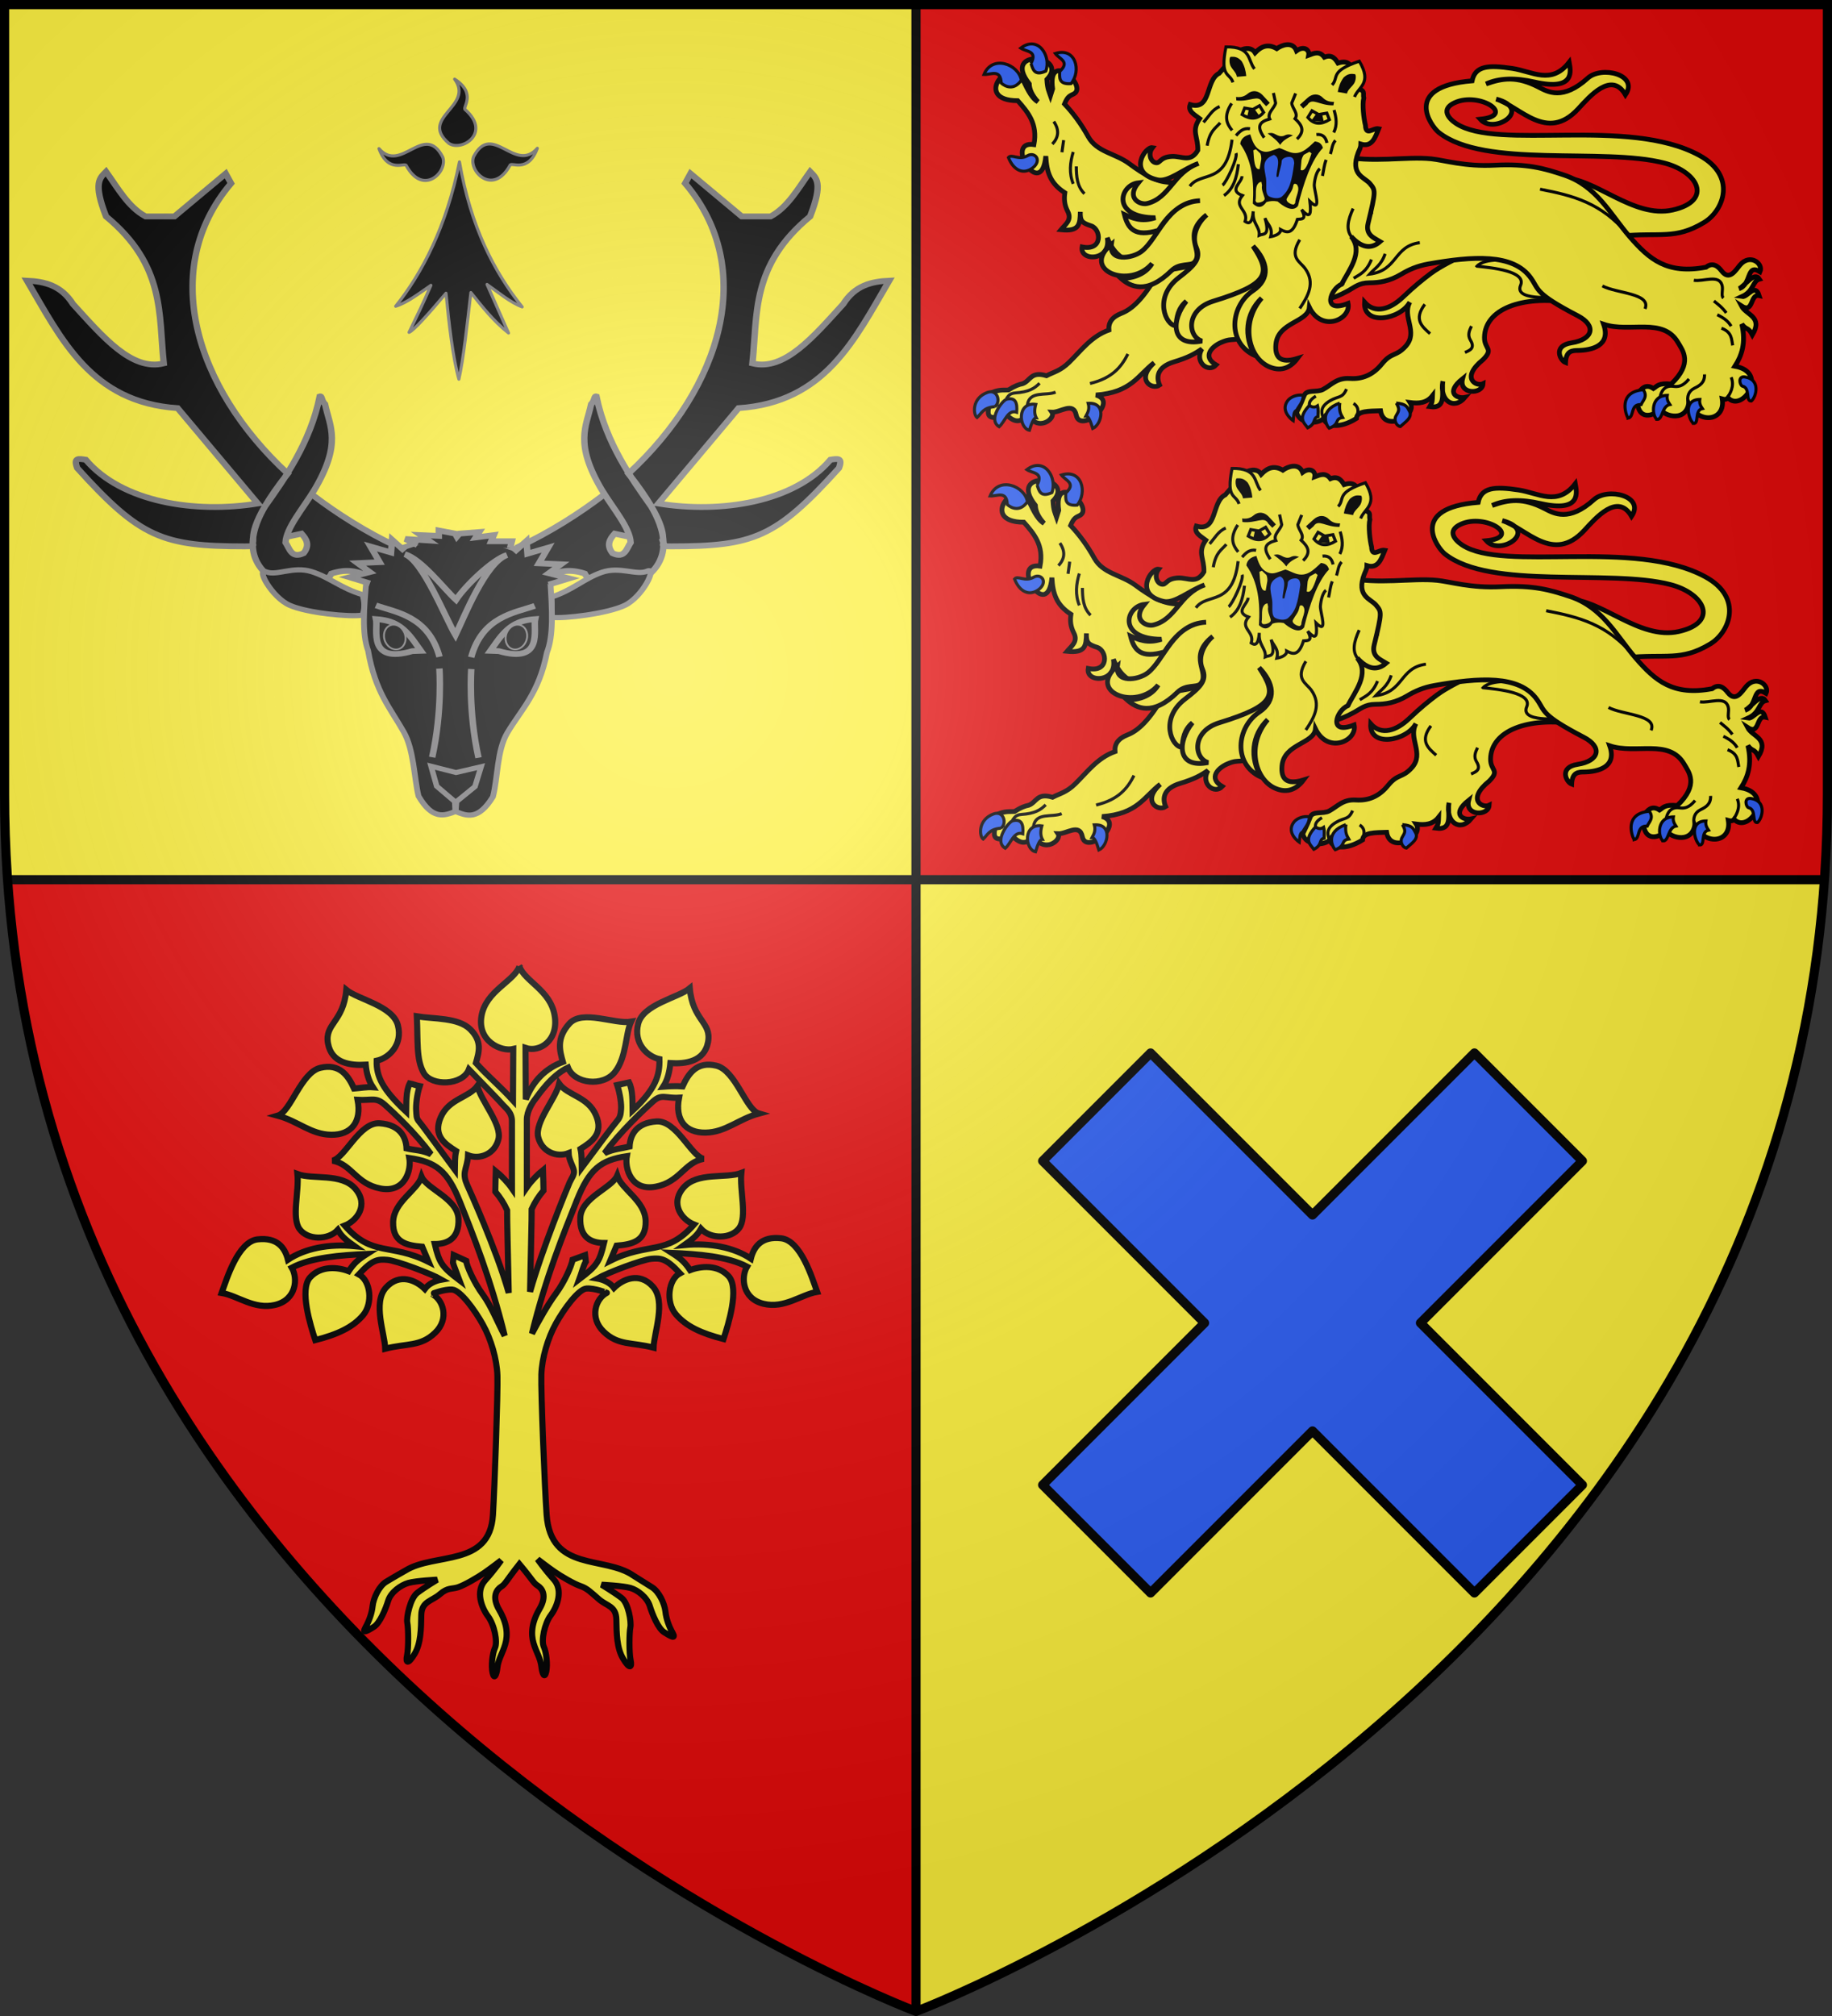
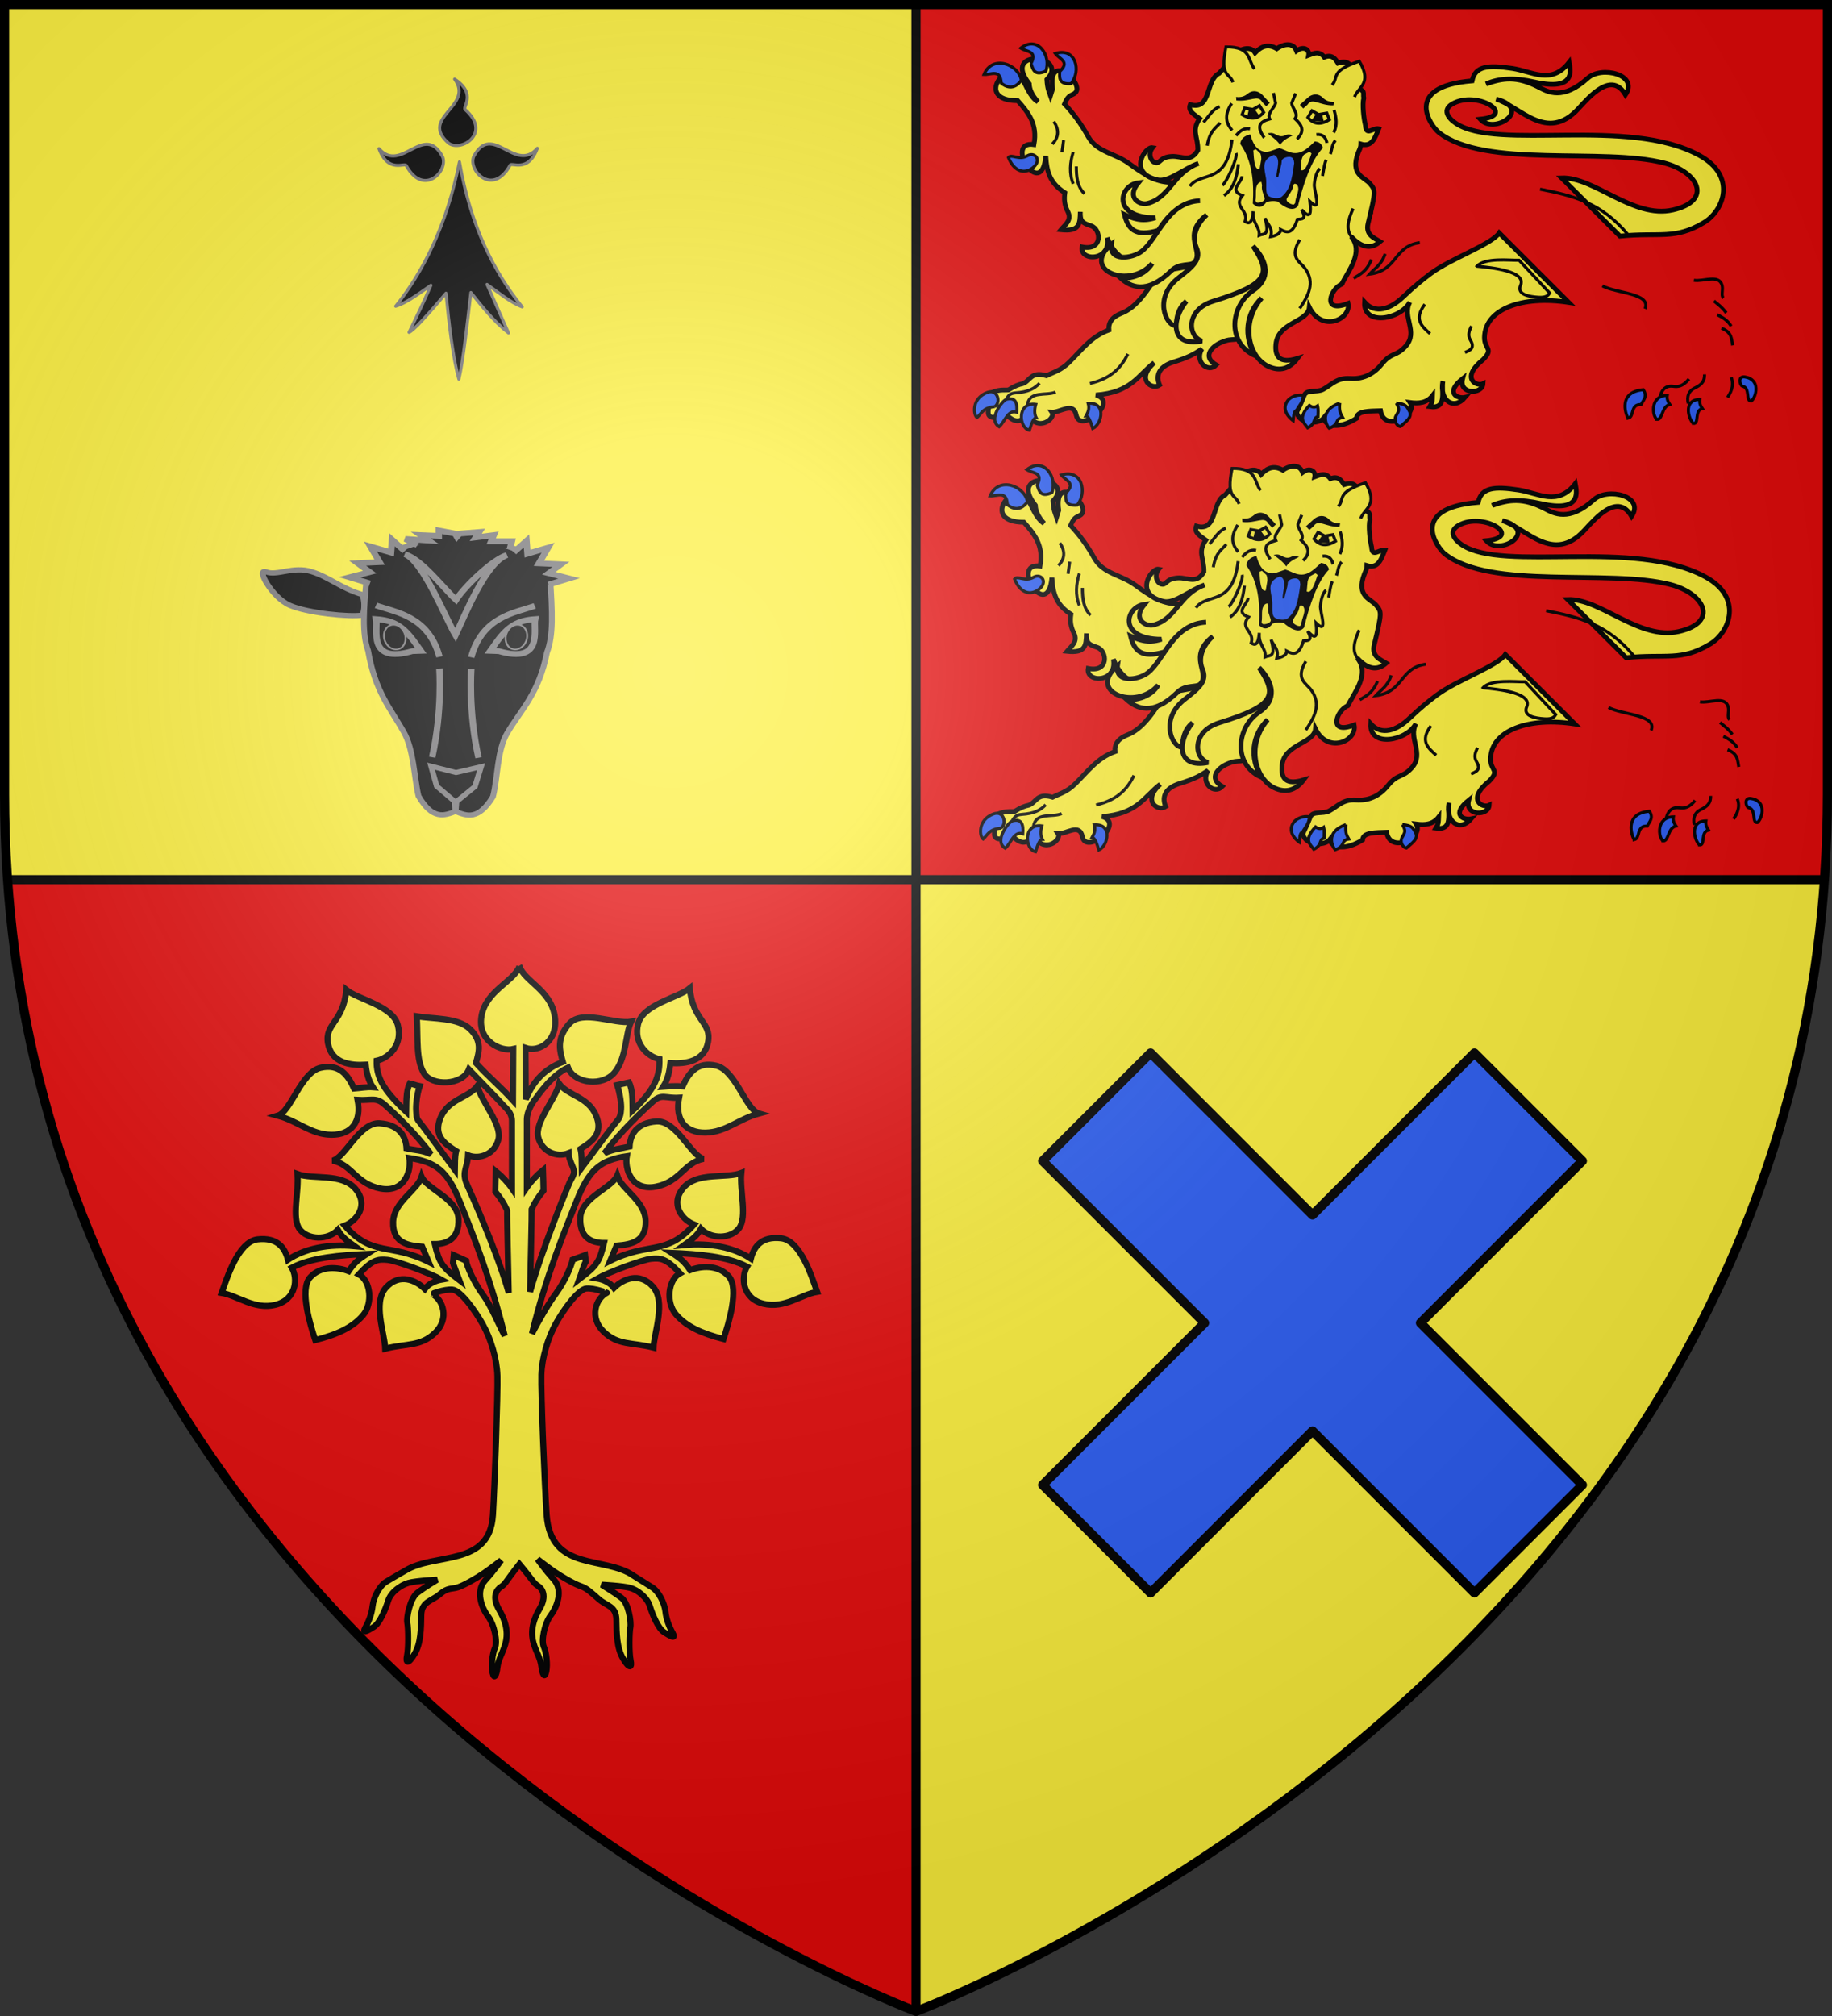
<svg xmlns="http://www.w3.org/2000/svg" xmlns:xlink="http://www.w3.org/1999/xlink" width="600" height="660" version="1.0">
  <rect width="100%" height="100%" fill="#333333" stroke="none" />
  <defs>
    <g id="b">
      <path id="a" d="M0 0v1h.5z" transform="rotate(18 3.157 -.5)" />
      <use xlink:href="#a" width="810" height="540" transform="scale(-1 1)" />
    </g>
    <g id="d">
      <use xlink:href="#b" width="810" height="540" transform="rotate(72)" />
      <use xlink:href="#b" width="810" height="540" transform="rotate(144)" />
    </g>
    <g id="g">
      <path id="f" d="M0 0v1h.5z" transform="rotate(18 3.157 -.5)" />
      <use xlink:href="#f" width="810" height="540" transform="scale(-1 1)" />
    </g>
    <g id="h">
      <use xlink:href="#g" width="810" height="540" transform="rotate(72)" />
      <use xlink:href="#g" width="810" height="540" transform="rotate(144)" />
    </g>
    <path id="k" d="M-298.5-298.5h597V-40C298.5 246.31 0 358.5 0 358.5S-298.5 246.31-298.5-40z" />
    <path id="e" d="M2.922 27.673c0-5.952 2.317-9.844 5.579-11.013 1.448-.519 3.307-.273 5.018 1.447 2.119 2.129 2.736 7.993-3.483 9.121.658-.956.619-3.081-.714-3.787-.99-.524-2.113-.253-2.676.123-.824.552-1.729 2.106-1.679 4.108z" />
    <radialGradient id="i" cx="-80" cy="-80" r="405" gradientUnits="userSpaceOnUse">
      <stop offset="0" style="stop-color:#fff;stop-opacity:.31" />
      <stop offset=".19" style="stop-color:#fff;stop-opacity:.25" />
      <stop offset=".6" style="stop-color:#6b6b6b;stop-opacity:.125" />
      <stop offset="1" style="stop-color:#000;stop-opacity:.125" />
    </radialGradient>
  </defs>
  <path d="M1.5 1.5V260c0 9.525.33 18.858.969 28C21.03 553.65 300 658.5 300 658.5V1.5z" style="fill:#e20909;stroke-width:3" />
  <path d="M300 1.5v657S578.97 553.65 597.531 288c.64-9.142.969-18.475.969-28V1.5z" style="fill:#fcef3c;stroke-width:3" />
  <path d="M300 1.5V288h297.531c.64-9.142.969-18.475.969-28V1.5z" style="opacity:1;fill:#e20909;fill-opacity:1;stroke:none;stroke-width:2;stroke-linecap:butt;stroke-linejoin:round;stroke-miterlimit:4;stroke-dasharray:none;stroke-opacity:1" />
  <path d="M0-298.5V-12h-297.531a402 402 0 0 1-.969-28v-258.5z" style="opacity:1;fill:#fcef3c;fill-opacity:1;stroke:none;stroke-width:2;stroke-linecap:butt;stroke-linejoin:round;stroke-miterlimit:4;stroke-dasharray:none;stroke-opacity:1" transform="translate(300 300)" />
  <path d="M0-298.5v657" style="opacity:1;fill:none;fill-opacity:1;stroke:#000;stroke-width:3;stroke-linecap:butt;stroke-linejoin:round;stroke-miterlimit:4;stroke-dasharray:none;stroke-opacity:1" transform="translate(300 300)" />
  <path d="M2.469 288H597.53" style="opacity:1;fill:none;fill-opacity:1;stroke:#000;stroke-width:3;stroke-linecap:butt;stroke-linejoin:round;stroke-miterlimit:4;stroke-dasharray:none;stroke-opacity:1" />
  <g transform="translate(300 300)">
    <g id="j">
      <path d="M950.052 887.227c16.067-.591 35.028 20.103 54.534 15.676 19.626-4.454 12.75-18.603-4.18-22.991-29.916-7.755-88.199 2.784-110.586-15.011-3.722-2.958-18.103-22.46 16.34-25.272 1.52-7.347 7.9-7.872 19.762-6.08 9.857 1.49 19.124 8.234 27.836-3.04.705 3.986 3.323 14.311-17.006 9.69-9.4-2.155-17.39-1.96-23.751.95 8.147-2.907 15.112-3.965 25.841 1.591 4.478 2.32 11.827 6.61 24.053-4.451 6.777-6.132 25.14-1.752 18.462 8.18-6.776-11.777-17.596.82-23.134 6.841-15.408 16.754-28.5-1.133-40.282-4.75 18.272 4.82-.806 17.746-7.79 9.88 17.93-1.765-.29-13.667-12.493-8.112-7.194 3.275-2.777 7.929.651 10.193 20.431 13.492 84.21-3.46 119.198 15.59 18.652 10.156 12.007 27.106 2.47 32.872-14.423 8.72-21.62 4.788-41.328 6.745z" style="fill:#fcef3c;fill-opacity:1;stroke:#000;stroke-width:2.338;stroke-miterlimit:4;stroke-dasharray:none;stroke-opacity:1;display:inline" transform="matrix(.668 0 0 .668 -423.193 -834.405)" />
      <path d="M285.644 328.948c-22.907-3.52-41.207 3.234-41.421 17.214-.09 5.81 4.78 5.423-.69 10.91-11.243 9.06-3.31 13.47 0 11.835-.327 5.42-12.108 5.39-10.07-2.455-8.868 7.083-2.451 9.976 1.194 9.18-5.516 6.518-12.742 1.63-10.876-7.953-.898 5.066 2.306 13.76-6.455 12.525 1.358-2.244 1.246-2.855 1.345-5.414-2.886 3.693-6.84 3.918-11.028 3.38 4.125 6.421-12.854 14.918-14.524 4.034-5.66.2-11.649-.03-11.835 3.765-8.407 5.286-15.238 4.042-16.138-.117-2.388 3.006-11.818 3.253-13.29-2.847.985-2.226 1.782-3.324 3.725-8.332 1.197-3.088 6.237-1.312 9.296-2.959 4.071-2.192 6.755-5.815 13.18-5.38 5.681.386 11.098-1.426 15.706-7.116 4.842-5.98 6.964-3.473 11.728-8.752 6.37-7.06-1.965-14.398 2.035-21.67-4.509 8.55-23 11.954-22.268.055 5.292 6.003 12.763 3.323 18.925-2.553 5.454-5.2 9.695-8.642 13.68-11.605 9.841-7.316 29.95-14.309 33.622-19.904z" style="opacity:1;fill:#fcef3c;fill-opacity:1;stroke:#000;stroke-width:2.344;stroke-linecap:butt;stroke-linejoin:miter;stroke-miterlimit:4;stroke-dasharray:none;stroke-opacity:1" transform="matrix(.666 0 0 .666 23.524 -420.074)" />
      <path d="M234.62 353.564c2.283-1.029 5.158-2 2.712-6.041-1.497-2.474-.625-4.603.493-6.905M214.893 329.892c-5.578 7.385-1.45 10.888 2.59 14.425" style="opacity:1;fill:none;fill-opacity:1;stroke:#000;stroke-width:1.5;stroke-linecap:butt;stroke-linejoin:miter;stroke-miterlimit:4;stroke-dasharray:none;stroke-opacity:1" transform="matrix(.666 0 0 .666 23.524 -420.074)" />
-       <path d="M834.067 1204.946c-1.128-2.821-1.076-5.57 3.514-8.247 4.202-2.452 5.98-1.02 8.013-5.671M850.205 1205.063s2.93-4.454-1.159-7.008M827.352 1199.024c-.287-1.811 1.012-3.27 3.193-4.533" style="fill:none;fill-opacity:1;stroke:#000;stroke-width:1.5;stroke-linecap:butt;stroke-linejoin:miter;stroke-miterlimit:4;stroke-dasharray:none;stroke-opacity:1" transform="matrix(.666 0 0 .666 -422.177 -965.835)" />
      <g style="fill:#fcef3c">
        <path d="M824.38 1194.078c-.23 3.564-2.11 5.066-3.322 7.403-1.54.503-1.412 3.008-1.658 5.064 0 0-6.658-4.424-2.758-9.781 1.394-1.915 4.857-3.304 7.738-2.686zM827.352 1199.024c-5.901 6.281-2.75 8.456-.825 11.022 4.31-2.083 2.345-4.877 5.048-5.46 0-1.751.29-3.357-.206-5.356-1.34.933-2.678.782-4.017-.206zM842.288 1197.89c-.448 4.227.564 5.535 1.442 7.108-4.21.62-1.209 3.301-6.695 5.254-1.132-1.148-5.376-8.579 5.253-12.361zM870.101 1197.89c1.824 3.229 1.262 3.816-.198 6.378-1.136 1.995.272 4.922 2.155 5.16 2.425-2.212 6.27-4.546 4.436-7.649-1.086-1.838-1.244-3.455-6.393-3.889z" style="fill:#2b5df2;fill-opacity:1;stroke:#000;stroke-width:1.5;stroke-linecap:butt;stroke-linejoin:miter;stroke-miterlimit:4;stroke-dasharray:none;stroke-opacity:1" transform="matrix(.666 0 0 .666 -422.177 -965.835)" />
      </g>
      <path d="m147.1 333.678-8.241-29.667-54.802 9.889c-7.528 13.556-13.463 18.507-18.336 20.396-4.65 1.802-6.486 4.548-6.18 8.24-8.713 3.1-13.59 10.035-19.573 15.864-4.338 4.227-7.448 4.681-11.125 6.593-7.779-2.366-7.856 2.534-11.743 3.914-1.814.379-3.87 1.062-7.005 3.09-2.698.158-4.603-.478-9.477 1.855 2.787 3.575-6.669 15.724 8.278 10.257 2.916 2.307 6.033 5.587 10.882-.162 4.678 9.074 13.852 2.029 11.743-1.03 4.066.21 10.604-5.348 11.95 1.442 1.827 9.22 21.32-6.52 9.683-9.889 17.448-1.257 20.613-9.71 28.637-15.864-9.136 8.25-1.132 13.577 2.678 10.98-1.73-3.938-1.204-8.9 7.005-11.392 6.844-2.077 10.134-3.834 13.803-6.386-3.853 6.39 3.111 11.996 7.005 7.889-7.084-4.175-1.975-9.128 2.31-11.01 7.306-3.209 4.593 1.092 17.88-5.738z" style="opacity:1;fill:#fcef3c;fill-opacity:1;stroke:#000;stroke-width:2.344;stroke-linecap:butt;stroke-linejoin:miter;stroke-miterlimit:4;stroke-dasharray:none;stroke-opacity:1" transform="matrix(.666 0 0 .666 23.524 -420.074)" />
      <path d="M50.244 368.801c11.046-2.615 15.49-8.256 18.622-14.498" style="opacity:1;fill:none;fill-opacity:1;stroke:#000;stroke-width:1.5;stroke-linecap:butt;stroke-linejoin:miter;stroke-miterlimit:4;stroke-dasharray:none;stroke-opacity:1" transform="matrix(.666 0 0 .666 23.524 -420.074)" />
      <path d="M678.295 1195.77c.863-.959 1.302-2.66 4.5-2.875 6.392-.43 9.314-2.117 11.873-4.75M688.668 1198.769c1.059-7.135 9.181-4.263 13.874-6.25" style="fill:none;fill-opacity:1;stroke:#000;stroke-width:1.5;stroke-linecap:butt;stroke-linejoin:miter;stroke-miterlimit:4;stroke-dasharray:none;stroke-opacity:1" transform="matrix(.666 0 0 .666 -422.177 -965.835)" />
      <path d="M752.526 1133.456c-9.304-4.476-19.324-3.361-24.57-16.857 2.144 11.58-13.673 11.81-12.372 4.54 10.354 2.102 9.403-8.74 4.419-10.373-4.297-1.407-5.467-2.188-5.303-6.893-.133 6.197-.424 9.8-9.544 8.837 2.014-2.445 5.587-4.707 3.358-9.014-1.621-3.133-1.89-5.97-1.414-9.191-7.099-4.564-8.936-9.98-9.368-18.03-2.103 22.42-20.827-7.882-5.833-5.655 1.939-10.248-2.988-15.92-7.954-21.564-22.55.001-3.76-23.069 2.651-9.899 1.25 1.992 3.5 8.284 7.247 10.429-2.902-3.194-4.166-6.115-4.242-8.838-14.09-17.862 20.255-14.168 8.661-2.121.25 4.685 1.073 5.934 1.768 7.954l1.06-3.358c-2.716-19.598 17.54-1.381 10.429 2.474-2.032 1.005-3.022 1.195-4.596 4.95 4.376 4.63 8.298 10.003 11.666 16.084 4.224 7.626 13.298 8.163 20.15 13.256 15.905 11.823 18.252 8.042 25.806 10.076z" style="opacity:1;fill:#fcef3c;fill-opacity:1;stroke:#000;stroke-width:2.344;stroke-linecap:butt;stroke-linejoin:miter;stroke-miterlimit:4;stroke-dasharray:none;stroke-opacity:1" transform="matrix(.666 0 0 .666 -422.177 -965.835)" />
      <path d="M43.515 262.068c.033 5.004.352 9.893 4.019 13.443M41.99 255c-1.576 5.22-2.103 10.44 0 15.66M32.428 240.034c2.931 4.288 2.283 7.905-.693 11.086M37.278 249.18l-.831 5.96" style="opacity:1;fill:none;fill-opacity:1;stroke:#000;stroke-width:1.5;stroke-linecap:butt;stroke-linejoin:miter;stroke-miterlimit:4;stroke-dasharray:none;stroke-opacity:1" transform="matrix(.666 0 0 .666 23.524 -420.074)" />
      <path d="M240.537 311.152c7.562.76 24.382 2.456 21.453 9.37-1.974 4.658 4.306 5.611 8.753 5.918 4.096.283 4.97-1.166 5.548-2.096l-15.041-16.123c-4.767.128-16.663-1.426-20.713 2.931z" style="opacity:1;fill:#fcef3c;fill-opacity:1;stroke:#000;stroke-width:1.5;stroke-linecap:butt;stroke-linejoin:miter;stroke-miterlimit:4;stroke-dasharray:none;stroke-opacity:1" transform="matrix(.666 0 0 .666 23.524 -420.074)" />
-       <path d="M172.858 256.901c16.272 3.711 32.483.165 45.207 1.47 6.433.66 16.463 3.889 31.16 3.135 15.935-.816 24.236 1.507 34.168 4.843 16.07 5.397 22.638 19.178 32.142 30.181 9.81 11.36 18.57 18.711 37.66 15.105 3.264-2.604 5.864-.492 7.641 1.837 3.882 5.085 6.923-.412 9.039-2.9 5.016-5.898 11.642-.598 9.839 3.326-6.825-4.32-4.033 6.413-10.394 8.315 2.83-1.063 7.515-8.792 10.117-4.712-3.47.912-2.601 5.871-8.592 8.592 2.792.468 6.409-6.926 8.453-.485-4.59-1.02-2.602 9.088-8.73 5.058 2.393 4.601 10.78 5.205 5.404 14.274-2.209-4.204-2.817-2.101-5.197-5.335 2.133 9.3-.026 15.453-3.395 20.718 17 3.01 3.607 22.994-3.395 15.521-.586.727-1.516.936-2.841.554 1.714 10.704-11.243 12.853-16.491 2.356-1.789 9.94-13.979 5.292-13.72 2.218-1.15 2.174-9.275 6.97-11.225-.97-.342-2.412.688-5.28 1.386-8.038 2.079-2.307 4.157-2.07 6.236-.693 1.828-1.156 2.371-2.805 8.73-2.218 10.824-10.324 5.612-16.48 3.396-20.302-7.41-12.777-23.788-4.717-36.655-9.077 3.8 10.718-6.085 12.764-12.472 12.888-2.749.054-5.986-.075-6.236 5.96-2.591-.969-6.435-8.257 2.91-9.701 10.704-1.655 12.407-8.473 3.118-13.304-21.39-11.127-18.952-12.759-23.074-18.57-8.677-12.234-28.6-10.734-50.305-6.93-5.632.988-9.763 2.869-13.304 4.99-6.014 3.602-10.836 4.257-15.937 4.296-4.892.036-7.121 2.149-10.255 3.88-8.593 4.746-13.533 4.996-18.016 5.266z" style="opacity:1;fill:#fcef3c;fill-opacity:1;stroke:#000;stroke-width:2.344;stroke-linecap:butt;stroke-linejoin:miter;stroke-miterlimit:4;stroke-dasharray:none;stroke-opacity:1" transform="matrix(.666 0 0 .666 23.524 -420.074)" />
      <path d="M347.192 318.067c4.626.81 12.32-3.103 13.875 2.437.651 2.32-.68 5.147.672 6.291M360.758 341.627c5.27 1.99 4.891 5.35 5.53 8.462M358.711 334.99c2.564 1.339 5.105 2.717 6.803 5.642M357.052 328.243c1.966 1.644 3.841 2.836 6.084 5.863" style="opacity:1;fill:none;fill-opacity:1;stroke:#000;stroke-width:1.5;stroke-linecap:butt;stroke-linejoin:miter;stroke-miterlimit:4;stroke-dasharray:none;stroke-opacity:1" transform="matrix(.666 0 0 .666 23.524 -420.074)" />
      <path d="M1013.64 1198.053c-.796-3.47.219-6.078 3.042-7.467 2.687-1.322 5.123-2.73 4.977-6.802M999.814 1194.956c.52-2.993 2.372-5.863 6.415-5.31 2.282.312 4.655.23 7.798-3.595M1032.997 1195.121c.937-1.557 3.653-5.421 1.77-9.9" style="fill:none;fill-opacity:1;stroke:#000;stroke-width:1.5;stroke-linecap:butt;stroke-linejoin:miter;stroke-miterlimit:4;stroke-dasharray:none;stroke-opacity:1" transform="matrix(.666 0 0 .666 -422.177 -965.835)" />
      <path d="M302.218 320.846c7.048 3.731 24.16 3.592 20.961 11.263M271.558 273.292c16.26 3.161 30.08 6.615 43.047 22.128M212.429 299.572c-13.042 1.757-10.717 13.73-24.716 15.487 2.66-2.969 5.759-4.404 7.665-10.012M188.646 285.566c-.175-3.574 1.654-7.38-4.408-10.722-2.103-1.16-3.723-2.572-4.827-4.617M174.448 320.391c1.087-4.767 4.211-11.135-.702-18.898M179.892 317.092c3.02-1.965 6.135-2.907 8.76-9.229" style="opacity:1;fill:none;fill-opacity:1;stroke:#000;stroke-width:1.5;stroke-linecap:butt;stroke-linejoin:miter;stroke-miterlimit:4;stroke-dasharray:none;stroke-opacity:1" transform="matrix(.666 0 0 .666 23.524 -420.074)" />
      <g style="fill:#fcef3c">
        <path d="M984.056 1205.332c3.22-.591.897-7.01 6.423-6.7.853-2 3.409-3.9 1.06-7.297-12.522 1.103-8.694 11.955-7.483 13.997zM998.2 1205.92c2.987.266 2.33-6.458 6.4-7.315-.898-1.325-1.567-2.736-1.257-4.514-8.366.121-7.596 9.741-5.143 11.829zM1016.2 1207.92c2.987.266.33-6.458 4.4-7.315-.898-1.325-1.567-2.736-1.257-4.514-8.366.121-5.596 9.741-3.144 11.829zM1044.685 1196.891c-2.988.266-.33-6.458-4.4-7.315-1.264-.39-2.444-5.09 1.257-4.514 7.852 1.224 5.596 9.742 3.143 11.83z" style="fill:#2b5df2;fill-opacity:1;stroke:#000;stroke-width:1.5;stroke-linecap:butt;stroke-linejoin:miter;stroke-miterlimit:4;stroke-dasharray:none;stroke-opacity:1" transform="matrix(.666 0 0 .666 -422.177 -965.835)" />
      </g>
      <g style="fill:#fcef3c">
        <path d="M672.67 1199.644c3.086-2.075 1.446-8.84-3.624-7-7.906 2.87-7.003 11.082-5.124 12.374 2.263-2.063 2.81-4.842 8.748-5.374zM674.795 1209.518c-5.808-3.462 1.649-13.014 3.625-13.499 4.512-1.107 5.364 1.841 5 6.374-4.362-1.49-5.778 4.677-8.625 7.125zM692.793 1198.519c-9.373-1.274-8.4 11.588-3.125 12.748 1.004-3.25 2.043-6.156 3.375-6.124-.847-1.597-1.067-3.696-.25-6.624zM718.578 1198.02c9.123-.65 6.776 10.337 2.25 12.372-1.004-3.25-2.042-6.156-3.374-6.124.847-1.597 1.941-3.32 1.124-6.249z" style="fill:#2b5df2;fill-opacity:1;stroke:#000;stroke-width:1.5;stroke-linecap:butt;stroke-linejoin:miter;stroke-miterlimit:4;stroke-dasharray:none;stroke-opacity:1" transform="matrix(.666 0 0 .666 -422.177 -965.835)" />
      </g>
      <g style="fill:#fcef3c">
        <path d="M675.814 1040.594c-.326-7.13-5.133-4.023-8.484-4.242 4.078-9.798 16.937-5.13 18.383 2.828-3.694 5.2-7.86 3.173-9.899 1.414zM688.717 1076.299c-4.294 2.473-7.742-1.065-9.368.884 2.43 6.08 6.85 8.264 11.136 5.656 2.686-1.635 3.565-3.886 2.828-5.48-.6-1.297-2.475-2.281-4.596-1.06zM690.461 1030.973c3.283-6.34-2.257-5.698-5.05-7.563 8.431-6.447 15.056 3.672 12.33 11.287-5.8 2.657-6.394-1.182-7.28-3.724zM704.563 1034.878c5.253-4.834-.172-6.126-2.159-8.833 10.128-3.174 12.892 8.6 7.725 14.823-6.357.513-5.603-3.298-5.566-5.99z" style="opacity:1;fill:#2b5df2;fill-opacity:1;stroke:#000;stroke-width:1.5;stroke-linecap:butt;stroke-linejoin:miter;stroke-miterlimit:4;stroke-dasharray:none;stroke-opacity:1" transform="matrix(.666 0 0 .666 -422.177 -965.835)" />
      </g>
      <path d="M1172.954 1080.099c-12.387 4.486-13.966 16.923-25.146 19.67-3.71.912-10.505-2.74-4.404-10.161-9.468 1.146-13.252 17.148 8.39 17.177-6.997 2.314-11.585.052-15.248-1.609 1.77 7.023 5.142 11.258 16.722 7.796 7.511-12.005 15.036-14.305 20.478-14.554-16.125.57-20.638 18.799-28.78 24.94-4.78 3.604-16.075 5.053-14.818-3.499-15.27 12.755 9.09 22.377 20.041 9.436-3.461 5.83-10.852 7.611-15.505 7.142 4.71 4.206 12.64 8.467 25.005-3.647 4.09-4.006 9.38-2.096 11.226-4.081 5.13-5.516-6.69-13.264 6.13-23.346-4.01 3.45-7.744 9.927-5.096 16.062 2.424 5.613-1.102 9.013-8.642 14.806-12.6 9.681-6.454 23.56-1.446 23.653.518-4.176.857-8.375 5.163-12.08-7.377 9.218-7.966 22.707 7.731 19.593-7.112-2.07-8.222-15.37 5.53-19.603 27.522-8.473 28.446-13.612 19.525-27.062 7.301 7.56 8.82 15.974 0 21.897-11.14 7.481-12.981 25.57.91 31.905-5.531-9.429-4.61-20.614 3.315-28.238-10.65 12.46-6.316 29.105 3.373 33.602 5.365 2.49 10.287 1.348 14.257-3.951-8.762 2.715-11.135-.894-10.61-6.914.957-10.986 15.748-10.81 16.458-18.194 6.16 12.595 20.662 5.855 19.03-1.936-13.135 5.178-8.672-7.223-3.174-9.418 3.52-6.862 11.042-15.88 4.659-23.516 5.189 5.736 9.932 6.37 14.283 2.536-2.772-1.72-7.324-3.174-5.92-8.946 3.962-16.289 3.642-16.237.927-19.54-2.583-3.141-9.959-4.256-5.76-15.287.554-1.456 1.22-2.251 1.258-4.166 5.514 1.688 7.026-3.14 8.806-7.531-2.845-.56-6.308 3.824-6.53-1.688-.83-3.174-1.622-10.345-.823-13.392-.612-2.497 1.4-3.626-4.122-4.941-1.858-5.224.368-15.116-8.575-12.241-1.126-1.786-2.76-4.526-6.696-2.906-2.331-3.126-4.913-2.03-7.705-.972.5-2.774-2.42-4.756-5.963-2.143-1.932-4.934-7.337-2.817-9.733-1.081-4.472-2.604-7.755-.997-10.64 2.012-2.663-4.386-9.424-.854-10.151 1.43l-7.517 8.674c-6.874 3.285-3.717 18.527-14.26 15.365-1.282 3.326 2.138 4.947 4.659 6.894-4.265 6.19-.68 8.894-.907 15.589-3.604 6.24-7.824 2.768-12.717 3.005-6.34.307-5.56 3.863-8.36 2.998-2.014-.621-3.567-4.232-1.21-7.298-3.571-.658-12.433 12.403 2.431 15.812 5.507 1.262 12.787-5.48 20.151-8.053z" style="opacity:1;fill:#fcef3c;fill-opacity:1;stroke:#000;stroke-width:2.344;stroke-miterlimit:4;stroke-dasharray:none;stroke-opacity:1" transform="matrix(.666 0 0 .666 -688.697 -965.835)" />
      <path d="M179.718 297.646c-4.123-3.92-2.61-9.25-.097-14.828M153.391 331.92c4.235-6.31 7.66-12.535 2.728-19.515-2.573-3.643-8.088-5.333-2.728-14.27" style="opacity:1;fill:none;fill-opacity:1;stroke:#000;stroke-width:1.5;stroke-linecap:butt;stroke-linejoin:miter;stroke-miterlimit:4;stroke-dasharray:none;stroke-opacity:1" transform="matrix(.666 0 0 .666 23.524 -420.074)" />
      <path d="M789.744 1040.24c-1.536-4.92-6.482-2.11-3.426-17.436 12.691-.173 10.619 6.61 14.036 10.807M838.51 1041.529c3.492-3.79-1.414-6.669 13.387-11.685 6.495 10.905-.416 12.501-2.341 17.559M794.214 1086.372c-.059 3.172-6.807 6.93.196 9.484-4.659 5.631 3.254 7.054 1.328 12.764 1.858 1.259 3.469 1.142 3.997-4.995-.57 5.98 3.375 7.588 2.93 11.778 2.029-.898 5.435.665 2.848-8.483.974 3.032 4.03 4.469 2.831 9.167 1.836-.308 5.005-1.309 4.843-3.505 2.96 1.572 5.888 2.615 8.27-5.01 2.164-.162 4.756.088 2.065-4.762 4.637 5.226 4.682 1.397 4.082-4.024 6.086 5.922 2.153-4.745 2.149-8.14.235-3.26 1.218-6.73 2.755-7.96" style="opacity:1;fill:#fcef3c;fill-opacity:1;stroke:#000;stroke-width:1.5;stroke-miterlimit:4;stroke-dasharray:none;stroke-opacity:1" transform="matrix(.666 0 0 .666 -422.177 -965.835)" />
      <path d="M821.255 1068.11c4.116-4 2.41-6.93-.961-10 1.866-2.526-1.445-5.15-1.622-7.7l1.913-4.736M789.126 1050.58c-4.123 6.333-2.433 10.012.211 13.255M783.497 1060.123c-2.358 2.8-5.115 3.837-6.428 11.249M783.228 1052.131c-3.652 1.41-5.437 5.006-7.939 7.762M789.306 1068.405c-2.637 22.545-15.285 15.326-20.744 22.895M791.266 1075.043c.966 2.332-4.856 14.615-6.637 15.749M785.334 1095.901c4.67-3.22 6.37-8.914 7.095-15.445M839.485 1053.846c1.03 3.587 1.738 7.202-.154 11.045M840.188 1068.78c-1.656 1.72-1.724 4.428-2.518 6.684M835.593 1078.318c-1.05 2.677-1.206 5.276-1.807 7.914M791.287 1066.422c1.673-1.996 3.601-3.943 6.86-3.358M830.8 1065.896c3.273-.327 4.627 1.456 5.186 4.114M805.125 1067.432c-3.966-5.705-2.302-7.781 2.7-9.2-1.399-2.812 2.3-5.302 2.917-7.783l-1.061-4.995M794.26 1056.078l1.27-3.213 4.025.682 3.287-1.839 2.01 3.271c-3.105 3.73-6.714 3.462-10.591 1.1z" style="opacity:1;fill:none;fill-opacity:1;stroke:#000;stroke-width:1.5;stroke-miterlimit:4;stroke-dasharray:none;stroke-opacity:1" transform="matrix(.666 0 0 .666 -422.177 -965.835)" />
      <path d="m796.717 1057.403.853-3.841 2.754-.241 2.705 3.728z" style="opacity:1;fill:#000;fill-opacity:1;stroke:none;stroke-width:1.5;stroke-miterlimit:4;stroke-dasharray:none;stroke-opacity:1" transform="matrix(.666 0 0 .666 -422.177 -965.835)" />
      <path d="m837.198 1058.583-1.27-3.214-4.025.682-3.286-1.839-2.01 3.272c3.104 3.729 6.713 3.462 10.59 1.099z" style="opacity:1;fill:none;fill-opacity:1;stroke:#000;stroke-width:1.5;stroke-miterlimit:4;stroke-dasharray:none;stroke-opacity:1" transform="matrix(.666 0 0 .666 -422.177 -965.835)" />
      <path d="m834.44 1059.606-.853-3.841-2.754-.241-2.705 3.728zM806.79 1065.324c2.342 1.761 4.73 3.5 6.184 5.665 1.407-2.314 3.85-3.513 6.313-4.69-1.263-.41-2.513-.847-4.463.219-1.59.508-2.827-.028-4.024-.683-1.986-1.106-2.815-.681-4.01-.51" style="opacity:1;fill:#000;fill-opacity:1;stroke:none;stroke-width:1.5;stroke-miterlimit:4;stroke-dasharray:none;stroke-opacity:1" transform="matrix(.666 0 0 .666 -422.177 -965.835)" />
      <path d="M798.272 1065.808c.945 3.04 1.975 6.062 4.578 7.604 2.745 1.628 4.486.925 7.23-.04l2.475-.868c1.738.51 3.184 1.395 5.159 2.04 5.277 1.722 8.497-1.668 12.344-5.29 1.635.273 3.213.687 3.958 3.21-5.703 5.84-9.681 17.695-12.269 28.527-2.694 3.426-7.458-.003-10.036-2.205-1.869-.352-3.701-.287-5.488.302-2.064 2.945-4.226 3.059-6.692.764.685-10.901-.341-21.117-6.19-29.402.333-2.497 2.067-3.979 4.93-4.642M791.28 1047.404l.152 1.748c6.88.773 10.696-3.154 12.733.814l1.937 2.011 1.783-1.665-3.61-3.877c-2.106-2.19-5.015-2.521-7.265-.622-1.569 1.324-3.302 1.905-5.73 1.591M839.473 1049.809l-.304 1.728c-6.922.17-10.38-4.074-12.756-.299l-2.105 1.835-1.631-1.815 3.934-3.547c2.29-1.998 5.216-2.074 7.292.013 1.448 1.456 3.123 2.186 5.57 2.085" style="opacity:1;fill:#000;fill-opacity:1;stroke:none;stroke-width:1.5;stroke-miterlimit:4;stroke-dasharray:none;stroke-opacity:1" transform="matrix(.666 0 0 .666 -422.177 -965.835)" />
      <path d="M809.906 1075.882c-6.582 2.483-4.565 6.886-3.88 11.565.438 2.985-.715 7.754 1.634 8.904 2.08 1.018 4.879 1.13 6.107.073 3.804-3.271 4.908-7.363 6.124-16.522-.153-1.423-.368-2.8-2.125-3.031-1.785-.112-3.825.745-4.02 1.968-.105 2.546-1.212 5.01-1.694 7.856l-.852.024c-.207-3.422 2.596-9.222-1.294-10.837" style="opacity:1;fill:#2b5df2;fill-opacity:1;stroke:none;stroke-width:1.5;stroke-miterlimit:4;stroke-dasharray:none;stroke-opacity:1" transform="matrix(.666 0 0 .666 -422.177 -965.835)" />
      <path d="m799.79 1073.619 1.213-.508 2.245 2.115c.395.984.456 1.889.444 2.776l-.832 4.847c-2.587.554-2.75-4.521-3.07-9.23M828.398 1075.159l-1.04-.805-2.716 1.462c-.636.849-.93 1.707-1.148 2.566l-.45 4.898c2.355 1.205 3.826-3.656 5.354-8.121" style="opacity:1;fill:#fcef3c;fill-opacity:1;stroke:none;stroke-width:1.5;stroke-miterlimit:4;stroke-dasharray:none;stroke-opacity:1" transform="matrix(.666 0 0 .666 -422.177 -965.835)" />
      <path d="M803.72 1089.11c-.184.094-1.002.334-1.002.334-2.512 1.914-1.277 5.966-1.887 8.966l.447.822c.979.353 2.022.025 3.08-.455.984-.585 1.16-1.246.886-1.951-.547-1.964-1.581-3.814-1.179-5.997z" style="opacity:.98;fill:#fcef3c;fill-opacity:1;stroke:none;stroke-width:1.5;stroke-miterlimit:4;stroke-dasharray:none;stroke-opacity:1" transform="matrix(.666 0 0 .666 -422.177 -965.835)" />
      <path d="M821.147 1090.418c2.06 2.394-.748 6.067-.775 9.128l-.608.71c-1.031.142-1.984-.395-2.92-1.085-.84-.776-.875-1.46-.46-2.092.943-1.807 2.57-3.434 2.94-5.584.229-1.328.628-1.78 1.823-1.077" style="opacity:1;fill:#fcef3c;fill-opacity:1;stroke:none;stroke-width:1.5;stroke-miterlimit:4;stroke-dasharray:none;stroke-opacity:1" transform="matrix(.666 0 0 .666 -422.177 -965.835)" />
-       <path d="m796.302 1037.125-4.605.403c-.207-2.023-2.186-3.495-3.102-5.369-.711-1.457-.706-4.064.005-4.482 1.81-.077 3.388-.117 5.43 2.127 1.457 2.38 2.015 4.758 2.272 7.321M841.285 1044.941l4.552.803c.383-1.997 2.483-3.291 3.558-5.078.836-1.39 1.058-3.987.387-4.465-1.797-.235-3.365-.412-5.595 1.645-1.66 2.243-2.422 4.564-2.902 7.095" style="opacity:1;fill:#000;fill-opacity:1;stroke:none;stroke-width:1.5;stroke-miterlimit:4;stroke-dasharray:none;stroke-opacity:1" transform="matrix(.666 0 0 .666 -422.177 -965.835)" />
    </g>
    <use xlink:href="#j" width="600" height="660" transform="translate(2 138)" />
    <g style="opacity:1;fill:#000;fill-opacity:1;stroke:#757476;stroke-opacity:1;display:inline">
      <g style="fill:#000;fill-opacity:1;stroke:#757476;stroke-opacity:1">
-         <path d="M225.07 598.835c.85-2.821-4.264-13.577 25.463-55.075C181.86 474.127 156.16 378.625 209 310.294l-3.914-7.828-37.573 34.442h-21.135c-12.66-7.494-20.235-22.614-28.962-36.007-4.448 5.012-9.728 8.718 0 36.007 43.528 39.4 38.436 78.8 42.27 118.199-23.578 6.471-44.98-21.883-66.536-47.75-8.69-15.118-20.84-18.12-33.66-18.786 25.171 47.024 46.86 97.896 110.372 102.543l58.708 76.712c-45.659 8.226-99.443-.929-126.027-35.225-5.453-.916-9.096-1.733-6.262 6.673 46.228 56.103 62.464 62.99 122.736 63.019 8.99.004 5.3-.966 6.053-3.458zm24.394-4.11c2.689-.602 8.51-2.004 11.2-2.633 3.643 4.438 6.165 9.156 1.565 15.655-8.96 4.67-10.238-3.463-13.307-8.61.708-11.978 12.426-26.7 21.135-42.27 20.317-37.718 11.301-50.992 7.827-68.884-2.869-3.127-2.007-6.987-3.914-6.262-7.005 37.53-26.1 66.73-40.117 88.453-8.007 14.828-20.16 45.465 12.72 62.622 18.422 1.715 32.154.08 36.008-8.61 11.284-4.042 19.482-1.913 26.614 2.348l21.135-24.266c-21.81-11.085-43.795-26.389-61.625-41.352M525.636 598.835c-.852-2.821 4.263-13.577-25.464-55.075 68.673-69.633 94.372-165.135 41.533-233.466l3.914-7.828 37.573 34.442h21.135c12.66-7.494 20.235-22.614 28.962-36.007 4.448 5.012 9.728 8.718 0 36.007-43.528 39.4-38.436 78.8-42.27 118.199 23.578 6.471 44.98-21.883 66.536-47.75 8.69-15.118 20.841-18.12 33.66-18.786-25.171 47.024-46.86 97.896-110.371 102.543l-58.708 76.712c45.658 8.226 99.443-.929 126.026-35.225 5.453-.916 9.096-1.733 6.262 6.673-46.228 56.103-62.464 62.99-122.736 63.019-8.99.004-5.3-.966-6.052-3.458zm-24.395-4.11c-2.689-.602-8.51-2.004-11.2-2.633-3.643 4.438-6.165 9.156-1.565 15.655 8.96 4.67 10.238-3.463 13.308-8.61-.709-11.978-12.427-26.7-21.135-42.27-20.317-37.718-11.302-50.992-7.828-68.884 2.87-3.127 2.008-6.987 3.914-6.262 7.005 37.53 26.1 66.73 40.117 88.453 8.007 14.828 20.16 45.465-12.72 62.622-18.422 1.715-32.154.08-36.008-8.61-11.283-4.042-19.482-1.913-26.614 2.348l-21.135-24.266c21.811-11.085 43.795-26.389 61.625-41.352" style="fill:#000;fill-opacity:1;fill-rule:evenodd;stroke:#757476;stroke-width:4.689;stroke-linecap:butt;stroke-linejoin:miter;stroke-miterlimit:4;stroke-dasharray:none;stroke-opacity:1" transform="matrix(.447 0 0 .407 -317.753 -366.263)" />
-       </g>
+         </g>
      <g style="fill:#000;fill-opacity:1;stroke:#757476;stroke-opacity:1">
        <path d="M117.958 165.062c-7.592-2.476-11.424-6.719-17.722-8.918-6.298-2.2-11.876 1.75-15.585.103s1.962 9.84 8.085 12.858 20.866 4.6 25.066 3.782c1.33-4.198-.019-7.006.156-7.825z" style="fill:#000;fill-opacity:1;fill-rule:evenodd;stroke:#757476;stroke-width:2;stroke-linecap:butt;stroke-linejoin:miter;stroke-opacity:1" transform="matrix(.952 0 0 .851 -293.41 -245.747)" />
-         <path d="M182.726 165.953c7.501-2.739 11.183-7.113 17.4-9.53 6.217-2.418 11.93 1.334 15.58-.442 3.648-1.776-1.618 9.902-7.632 13.132s-21.126 5.282-25.352 4.612c.196-4.15.207-6.96.004-7.772z" style="fill:#000;fill-opacity:1;fill-rule:evenodd;stroke:#757476;stroke-width:2;stroke-linecap:butt;stroke-linejoin:miter;stroke-opacity:1;display:inline" transform="matrix(.952 0 0 .851 -293.41 -245.747)" />
        <path d="M148.214 142.881c-7.352-.047-13.805 3.157-18.697 4.822-3.654.817-6.556 4.163-10.269 10.232-1.047 12.97-1.68 22.008.463 28.656 2.416 15.782 7.667 22.14 12.269 31.25 3.47 6.87 3.522 17.344 5.07 24.65 4.81 9.217 8.788 7.641 12.746 5.918 3.918 1.811 7.845 3.475 12.86-5.632 1.711-7.27 1.354-17.86 4.976-24.65 4.805-9.005 10.839-15.126 13.607-30.85 2.29-6.598 1.859-15.649 1.102-28.637-3.577-6.151-6.404-9.56-10.039-10.46-5.342-1.952-12.598-5.25-20.886-5.248-.32-.01-2.462-.046-3.202-.05z" style="fill:#000;fill-opacity:1;fill-rule:evenodd;stroke:#757476;stroke-width:2;stroke-linecap:butt;stroke-linejoin:miter;stroke-miterlimit:4;stroke-dasharray:none;stroke-opacity:1" transform="matrix(.952 0 0 .851 -293.41 -245.747)" />
        <path d="m141.378 231.004 1.936 7.692 6.222 5.92.152 3.581.206.002.232-3.576 6.352-5.78 2.108-7.647-8.63 2.25z" style="fill:#000;fill-opacity:1;fill-rule:evenodd;stroke:#757476;stroke-width:1.922;stroke-linecap:butt;stroke-linejoin:miter;stroke-miterlimit:4;stroke-dasharray:none;stroke-opacity:1" transform="matrix(.952 0 0 .851 -293.41 -245.747)" />
        <path d="M155.183 189.103c3.822-15.737 15.108-17.102 21.859-19.774M132.328 149.435c6.246 2.497 14.033 24.692 17.454 31.136 2.917-6.817 10.34-27.928 17.696-30.797-4.738 1.555-14.219 11.616-17.525 17.221-4.299-4.441-11.854-15.636-17.625-17.56zM157.694 227.746c-3.575-17.985-2.479-34.12-2.479-34.12" style="fill:#000;fill-opacity:1;fill-rule:evenodd;stroke:#757476;stroke-width:2.221;stroke-linecap:butt;stroke-linejoin:miter;stroke-opacity:1" transform="matrix(.952 0 0 .851 -293.41 -245.747)" />
        <path d="M144.272 188.916c-3.822-15.738-15.108-17.102-21.859-19.774M141.76 227.558c3.575-17.985 2.48-34.119 2.48-34.119" style="fill:#000;fill-opacity:1;fill-rule:evenodd;stroke:#757476;stroke-width:2.221;stroke-linecap:butt;stroke-linejoin:miter;stroke-opacity:1;display:inline" transform="matrix(.952 0 0 .851 -293.41 -245.747)" />
        <path d="m132.307 148.238-4.356-4.348-.342 4.909-7.083-2.305 3.15 6.02-7.573.375 4.178 3.436-6.956 1.997 7.007 2.376" style="fill:#000;fill-opacity:1;fill-rule:evenodd;stroke:#757476;stroke-width:2.221;stroke-linecap:butt;stroke-linejoin:miter;stroke-opacity:1" transform="matrix(.952 0 0 .851 -293.41 -245.747)" />
        <path d="m169.851 148.683 4.357-4.348.342 4.91 7.083-2.305-3.15 6.019 7.573.376-4.179 3.435 6.957 1.997-7.007 2.376" style="fill:#000;fill-opacity:1;fill-rule:evenodd;stroke:#757476;stroke-width:2.221;stroke-linecap:butt;stroke-linejoin:miter;stroke-opacity:1;display:inline" transform="matrix(.952 0 0 .851 -293.41 -245.747)" />
        <path d="m136.653 145.952-4.136-2.364 7.978.591-2.66-2.068 6.206.295v-2.068l5.614 1.182.591 1.182.886-1.182 6.797-.591-1.182 2.068 6.205-.886-.886 2.364h7.091l-.59 2.66" style="fill:#000;fill-opacity:1;fill-rule:evenodd;stroke:#757476;stroke-width:2.221;stroke-linecap:butt;stroke-linejoin:miter;stroke-opacity:1" transform="matrix(.952 0 0 .851 -293.41 -245.747)" />
        <g style="fill:#000;fill-opacity:1;stroke:#757476;stroke-opacity:1">
          <path d="m137.856 186.62-2.18-3.422c-4.011-6.225-7.39-8.317-13.227-8.77.747 3.803-3.126 17.362 12.494 12.306z" style="fill:#000;fill-opacity:1;fill-rule:evenodd;stroke:#757476;stroke-width:2.221;stroke-linecap:butt;stroke-linejoin:miter;stroke-miterlimit:4;stroke-dasharray:none;stroke-opacity:1" transform="matrix(.952 0 0 .851 -293.41 -245.747)" />
          <path d="M125.315 182.12c.566 2.59 2.627 4.337 4.603 3.904 1.976-.434 3.116-2.884 2.546-5.472-.566-2.588-2.627-4.336-4.603-3.903s-3.116 2.884-2.546 5.472z" style="fill:#000;fill-opacity:1;fill-rule:nonzero;stroke:#757476;stroke-width:.641;stroke-linecap:butt;stroke-linejoin:miter;marker:none;marker-start:none;marker-mid:none;marker-end:none;stroke-miterlimit:4;stroke-dasharray:none;stroke-dashoffset:0;stroke-opacity:1;visibility:visible;display:inline;overflow:visible" transform="matrix(.952 0 0 .851 -293.41 -245.747)" />
        </g>
        <g style="fill:#000;fill-opacity:1;stroke:#757476;stroke-opacity:1">
          <path d="m161.76 186.62 2.179-3.422c4.012-6.225 7.392-8.317 13.228-8.77-.747 3.803 3.126 17.362-12.495 12.306z" style="fill:#000;fill-opacity:1;fill-rule:evenodd;stroke:#757476;stroke-width:2.221;stroke-linecap:butt;stroke-linejoin:miter;stroke-miterlimit:4;stroke-dasharray:none;stroke-opacity:1" transform="matrix(.952 0 0 .851 -293.41 -245.747)" />
          <path d="M174.301 182.12c-.566 2.59-2.628 4.337-4.603 3.904-1.976-.434-3.116-2.884-2.546-5.472.566-2.588 2.627-4.336 4.603-3.903s3.116 2.884 2.546 5.472z" style="fill:#000;fill-opacity:1;fill-rule:nonzero;stroke:#757476;stroke-width:.641;stroke-linecap:butt;stroke-linejoin:miter;marker:none;marker-start:none;marker-mid:none;marker-end:none;stroke-miterlimit:4;stroke-dasharray:none;stroke-dashoffset:0;stroke-opacity:1;visibility:visible;display:inline;overflow:visible" transform="matrix(.952 0 0 .851 -293.41 -245.747)" />
        </g>
      </g>
    </g>
    <path d="m41.47 80.078 53.033 53.033-53.033 53.033L76.826 221.5l53.033-53.033 53.033 53.033 35.355-35.355-53.033-53.033 53.033-53.033-35.355-35.355-53.033 53.033-53.033-53.033z" style="opacity:1;fill:#2b5df2;fill-opacity:1;stroke:#000;stroke-width:3;stroke-linecap:butt;stroke-linejoin:round;stroke-miterlimit:4;stroke-dasharray:none;stroke-opacity:1" />
    <path d="M-129.895 16.403c1.778 4.897 10.11 7.75 11.533 15.964 1.438 8.298-4.957 12.284-9.522 10.707l.088 16.826c2.337-5.99 6.442-10.125 12.143-12.253-1.028-3.643-2.196-7.75 2.102-12.52s14.807.263 20.229-.637c-1.872 4.019-1.43 11.548-5.248 16.43-3.926 5.02-13.354 3.878-15.41-1.412-5.549 2.583-9.868 9.262-10.678 10.255-.852 1.044-2.798 3.93-2.798 6.833v22.113c1.38-1.997 3.553-4.258 5.286-5.638.03 1.174.197 5.558.176 6.695-1.606 1.9-2.814 3.765-3.876 6.08.059 1.13-.353 18.03-.529 27.046 4.023-14.184 12.242-34.198 12.951-35.769.675-1.498 1.628-2.537 1.41-3.876-.233-1.425-1.664-3.498-1.747-5.73-3.784 1.5-8.754-.351-9.952-5.264-1.193-4.892 5.761-12.535 6.879-17.45 2.815 3.878 9.41 4.184 12.036 10.292 2.601 6.052-1.434 8.75-5.054 11.038.483 2.136.35 4.096.393 6.145 3.905-5.257 10.632-14.243 11.674-15.418 1-1.126 1.1-2.254 1.219-3.737.132-1.654-.33-5.014-1.27-7.892 1.204-.235 2.678-.647 3.882-.881 1.293 2.554 1.087 6.43 1.146 9.25 7.71-7.226 8.923-11.653 8.804-16.863-3.983-.839-8.591-5.206-6.955-11.6 1.638-6.4 13.16-8.512 16.895-11.593.938 10.617 7.178 11.011 5.993 17.554-1.173 6.482-7.41 7.248-12.355 6.945-.25 2.63-.854 5.438-2.339 7.716 1.931-.15 4.288-.24 6.343-.097 1.909-4.246 4.72-8.304 11.044-6.78 6.345 1.527 9.685 14.43 13.944 15.661-6.671 1.798-10.847 6.161-17.495 6.255-6.587.093-10.05-4.193-8.648-11.433-4.483.27-5.622-1.346-8.448 1.152-2.868 2.535-11.163 10.347-15.946 17.003 2.892-1.384 5.524-1.52 8.193-2.156.178-3.782 2.206-7.792 8.792-8.221 6.593-.43 11.332 11.345 15.469 12.236-6.344 1.142-7.721 7.61-15.73 9.121-8.024 1.514-10.166-5.982-9.44-9.994-8.601 1.277-12.305 4.3-16.398 14.558-4.123 10.335-10.142 24.98-14.676 43.54 2.409-4.526 5.108-9.385 7.931-13.227 2.793-3.801 5.05-9.008 5.394-10.97l4.075-1.49.25 2.118c-.776 1.156-1.412 3.821-2.118 5.732 5.773-4.386 6.612-5.688 8.068-11.836-4.07-.015-8.063-1.709-7.755-8.302.308-6.6 10.349-9.708 12.073-13.74 1.425 4.516 9.16 8.209 9.325 14.856.164 6.585-4.355 7.645-9.527 8.057l-2.092 4.963c12.589-6.31 18.394-1.518 27.46-11.88-3.987-1.56-7.944-6.774-3.489-12.025 4.5-5.303 13.965-2.946 18.985-4.854-.58 5.652 1.981 14.336-.692 18.019-2.631 3.625-9.357 3.7-12.528.272-1.336 2.396-3.357 3.795-5.503 5.318 8.525-.823 16.365.782 21.838 4.444.98-3.951 3.497-7.388 9.917-6.67 6.43.717 10.091 12.842 11.793 17.547-5.237.864-10.652 5.554-17.533 3.907-6.965-1.667-7.503-8.666-5.434-12.177-6.466-3.368-15.886-4.106-24.63-4.496 2.907 1.85 4.236 2.99 5.994 5.648 3.516-1.36 9.094-1.898 12.638 2.029 3.59 3.975-.166 15.885-1.706 20.527-7.185-1.839-12.238-4.132-15.627-8.126-3.346-3.942-2.472-11.362 1.366-13.4-4.43-4.824-6.232-5.016-9.332-4.745-3.105.271-14.444 4.573-17.73 6.472 1.947.342 4.186 1.317 5.459 3.057 2.9-2.857 8.3-5.334 12.726-.438 4.43 4.902.362 15.182.231 20-7.184-1.84-11.532-.618-16.331-5.22-4.755-4.558-2.66-10.863 1.047-12.726.04-.003-4.013-1.59-6.656-1.413-2.643.176-7.4 6.696-10.043 11.453-2.643 4.758-4.581 11.277-4.758 16.74s1.092 37.059 1.72 45.856c1.347 18.868 18.912 13.328 28.411 19.929 0 0 3.803 2.415 6.094 3.824 2.29 1.41 4.123 5.296 4.405 7.93.264 2.466 1.16 4.854 2.379 7.048s-.881.969-2.82-.265-3.788-5.726-4.669-8.545-3.891-5.235-6.358-5.94-9.427-1.057-9.427-1.057 4.229 2.555 6.52 4.317 3.238 7.893 2.886 9.655c-.353 1.762-.441 8.281.088 10.748.528 2.467-.353 2.995-2.467-.529-2.115-3.524-2.113-8.31-2.203-12.774s-3.062-4.369-5.705-6.66c-2.643-2.29-3.876-3.585-5.99-4.29s-6.344-3.172-8.635-4.758-5.462-4.052-5.462-4.052 2.114 3.083 5.286 6.607 1.145 8.899-.969 11.718-3.172 8.37-2.29 10.308c.88 1.938 1.29 5.957.792 8.193-.528 2.379-1.321.705-1.586-1.762-.282-2.634-1.674-4.581-2.555-7.577-.88-2.995-.704-6.695 1.939-11.189 2.64-4.487.793-6.783-.617-7.664s-1.457-1.674-5.963-7.048c-4.507 5.726-4.554 6.52-5.963 7.4-1.41.881-3.257 3.178-.617 7.665 2.643 4.493 2.82 8.193 1.938 11.189-.88 2.995-2.273 4.943-2.555 7.576-.264 2.467-1.057 4.141-1.586 1.762-.497-2.236-.088-6.255.793-8.193s-.176-7.489-2.29-10.308c-2.115-2.819-4.141-8.193-.97-11.717s5.287-6.608 5.287-6.608-3.172 2.467-5.463 4.053-6.52 4.052-8.634 4.757-3.347 0-5.99 2.29c-2.643 2.292-5.99 2.32-6.08 6.785s-.088 9.25-2.202 12.774-2.995 2.996-2.467.529c.529-2.467.44-8.986.088-10.748s.97-8.018 3.26-9.78 6.52-4.317 6.52-4.317-6.96.353-9.427 1.058c-2.467.704-5.727 2.995-6.608 5.814s-2.731 7.313-4.67 8.546c-1.937 1.234-4.037 2.458-2.818.264s2.114-4.58 2.378-7.048c.282-2.633 2.115-6.52 4.405-7.929s6.344-3.7 6.344-3.7c9.626-5.968 27.606-1.04 28.66-18.178.542-8.8 1.646-40.145 1.47-45.607s-2.114-11.982-4.757-16.74-7.4-11.276-10.044-11.453c-2.643-.176-6.695 1.41-6.655 1.414 3.706 1.863 5.802 8.167 1.047 12.726-4.8 4.601-9.147 3.38-16.332 5.219-.13-4.818-4.199-15.098.232-20 4.425-4.895 9.826-2.418 12.726.439 1.273-1.74 3.511-2.715 5.458-3.057-3.286-1.9-14.624-6.201-17.73-6.473-3.1-.27-4.901-.079-9.331 4.745 3.838 2.039 4.711 9.458 1.366 13.4-3.39 3.994-8.442 6.287-15.627 8.127-1.54-4.642-5.295-16.552-1.707-20.528 3.545-3.927 9.122-3.388 12.638-2.029 1.759-2.658 3.087-3.798 5.995-5.648-8.744.39-18.164 1.129-24.63 4.496 2.069 3.512 1.531 10.51-5.434 12.178-6.882 1.647-12.296-3.043-17.533-3.908 1.701-4.705 5.363-16.83 11.793-17.548 6.42-.716 8.937 2.72 9.917 6.671 5.472-3.661 13.312-5.267 21.837-4.443-2.145-1.524-4.166-2.923-5.502-5.319-3.17 3.428-9.897 3.353-12.528-.272-2.674-3.682-.112-12.367-.692-18.018 5.02 1.907 14.485-.45 18.984 4.853 4.456 5.251.498 10.465-3.488 12.025 9.066 10.362 14.87 5.57 27.46 11.88l-2.093-4.963c-5.17-.412-9.69-1.472-9.527-8.057.165-6.647 7.9-10.34 9.325-14.856 1.725 4.032 11.766 7.14 12.074 13.74.308 6.593-3.685 8.287-7.755 8.302 1.456 6.148 2.295 7.45 8.068 11.836-.706-1.91-1.855-4.75-2.118-5.731l.25-2.492 4.074 1.862c.139 1.622 2.602 7.17 5.394 10.971 2.823 3.842 4.818 9.054 7.227 13.58-4.534-18.56-10.553-33.558-14.676-43.892-4.093-10.258-7.964-13.032-16.565-14.309.726 4.011-1.417 11.507-9.44 9.994-8.01-1.51-9.387-7.98-15.73-9.121 4.136-.892 8.875-12.666 15.468-12.237 6.586.43 8.615 4.44 8.792 8.222 2.67.635 5.116.523 8.008 1.907-4.783-6.656-12.372-13.763-15.241-16.3-2.826-2.497-4.317-1.233-8.8-1.503 1.402 7.24-2.061 11.526-8.648 11.433-6.648-.094-10.824-4.458-17.495-6.255 4.26-1.231 7.599-14.134 13.944-15.662 6.324-1.523 9.135 2.535 11.044 6.781 2.055-.144 4.235-.582 6.166-.432-1.484-2.278-2.088-4.733-2.339-7.363-4.945.303-11.181-.464-12.355-6.946-1.184-6.542 5.055-6.937 5.993-17.554 3.736 3.082 15.257 5.193 16.896 11.594 1.636 6.393-2.972 10.76-6.955 11.6-.12 5.21 1.974 9.46 9.685 16.687.059-2.82-.147-6.696 1.145-9.251 1.204.235 2.056.646 3.26.88-.94 2.879-1.278 6.364-1.145 8.018.118 1.483-.03 2.486.969 3.612 1.042 1.175 7.811 10.514 11.717 15.77.043-2.048-.09-4.008.393-6.145-3.62-2.287-7.656-4.985-5.054-11.037 2.626-6.108 9.22-6.414 12.036-10.292 1.118 4.915 8.072 12.557 6.878 17.45-1.197 4.913-6.168 6.763-9.951 5.263-.083 2.233-.81 3.953-1.042 5.378-.218 1.34.03 2.731.705 4.229.708 1.571 9.632 21.232 13.655 35.417-.176-9.016-.587-25.917-.528-27.047-1.063-2.315-2.27-4.18-3.877-6.08-.02-1.137.147-5.52.177-6.695 1.732 1.38 3.905 3.641 5.286 5.638V66.948c0-2.902-2.32-4.418-3.172-5.462-.81-.993-6.874-7.174-10.927-11.377-2.057 5.291-12.253 5.59-14.787 1.164-2.513-4.389-1.881-10.418-2.258-18.548 5.422.9 13.563.35 17.488 4.249 3.968 3.942 2.88 7.382 1.852 11.026 4.082 4.495 8.062 7.757 12.144 12.252l.088-16.826c-3.942.954-11.832-2.533-10.394-10.832 1.423-8.212 10.626-11.294 12.405-16.19z" style="opacity:1;fill:#fcef3c;fill-opacity:1;fill-rule:evenodd;stroke:#000;stroke-width:2;stroke-linecap:butt;stroke-linejoin:miter;marker:none;marker-start:none;marker-mid:none;marker-end:none;stroke-miterlimit:4;stroke-dasharray:none;stroke-dashoffset:0;stroke-opacity:1;visibility:visible;display:inline;overflow:visible" />
    <g style="opacity:1;stroke:#757476;stroke-width:3.298;stroke-opacity:1;display:inline">
      <g style="fill:#000;fill-opacity:1;stroke:#757476;stroke-width:3.298;stroke-opacity:1">
        <path d="M377.128 135.622c-14.101 70.111-40.388 119.752-68.944 155.439 11.87-3.562 25.215-13.69 38.117-22.55-7.89 18.385-15.78 34.445-23.671 50.668 4.71-1.748 19.66-18.122 39.965-42.146 3.183 33.027 7.487 70.222 13.917 92.616 5.119-22.358 8.906-59.364 12.969-93.342 12.24 15.194 24.13 30.565 40.692 43.598l-23.253-52.318c12.007 8.398 25.275 19.515 38.007 24.2-30.189-37.467-55.61-86.046-67.799-156.165M319.723 139.698c-1.296-4.078-19.538 8.975-29.595-18.388 23.992 27.584 48.78-29.041 68.834 8.941 6.189 15.671-20.922 42.86-39.239 9.447" style="fill:#000;fill-opacity:1;fill-rule:evenodd;stroke:#757476;stroke-width:3.298;stroke-linecap:round;stroke-linejoin:round;stroke-miterlimit:4;stroke-dasharray:none;stroke-opacity:1" transform="matrix(.303 0 0 .304 -263.793 -288.226)" />
        <path d="M431.716 139.348c1.296-4.078 19.537 8.975 29.595-18.387-23.992 27.584-48.78-29.042-68.834 8.94-6.189 15.671 20.922 42.861 39.239 9.447M383.382 79.375c-3.697-2.154 13.021-17.11-11.488-32.894 21.686 29.431-38.984 41.27-6.29 69.127 13.943 9.458 46.392-11.069 17.778-36.233" style="fill:#000;fill-opacity:1;fill-rule:evenodd;stroke:#757476;stroke-width:3.298;stroke-linecap:round;stroke-linejoin:round;stroke-miterlimit:4;stroke-dasharray:none;stroke-opacity:1;display:inline" transform="matrix(.303 0 0 .304 -263.793 -288.226)" />
      </g>
    </g>
  </g>
  <use xlink:href="#k" width="600" height="660" style="fill:url(#i)" transform="translate(300 300)" />
  <use xlink:href="#k" width="600" height="660" style="fill:none;stroke:#000;stroke-width:3" transform="translate(300 300)" />
</svg>